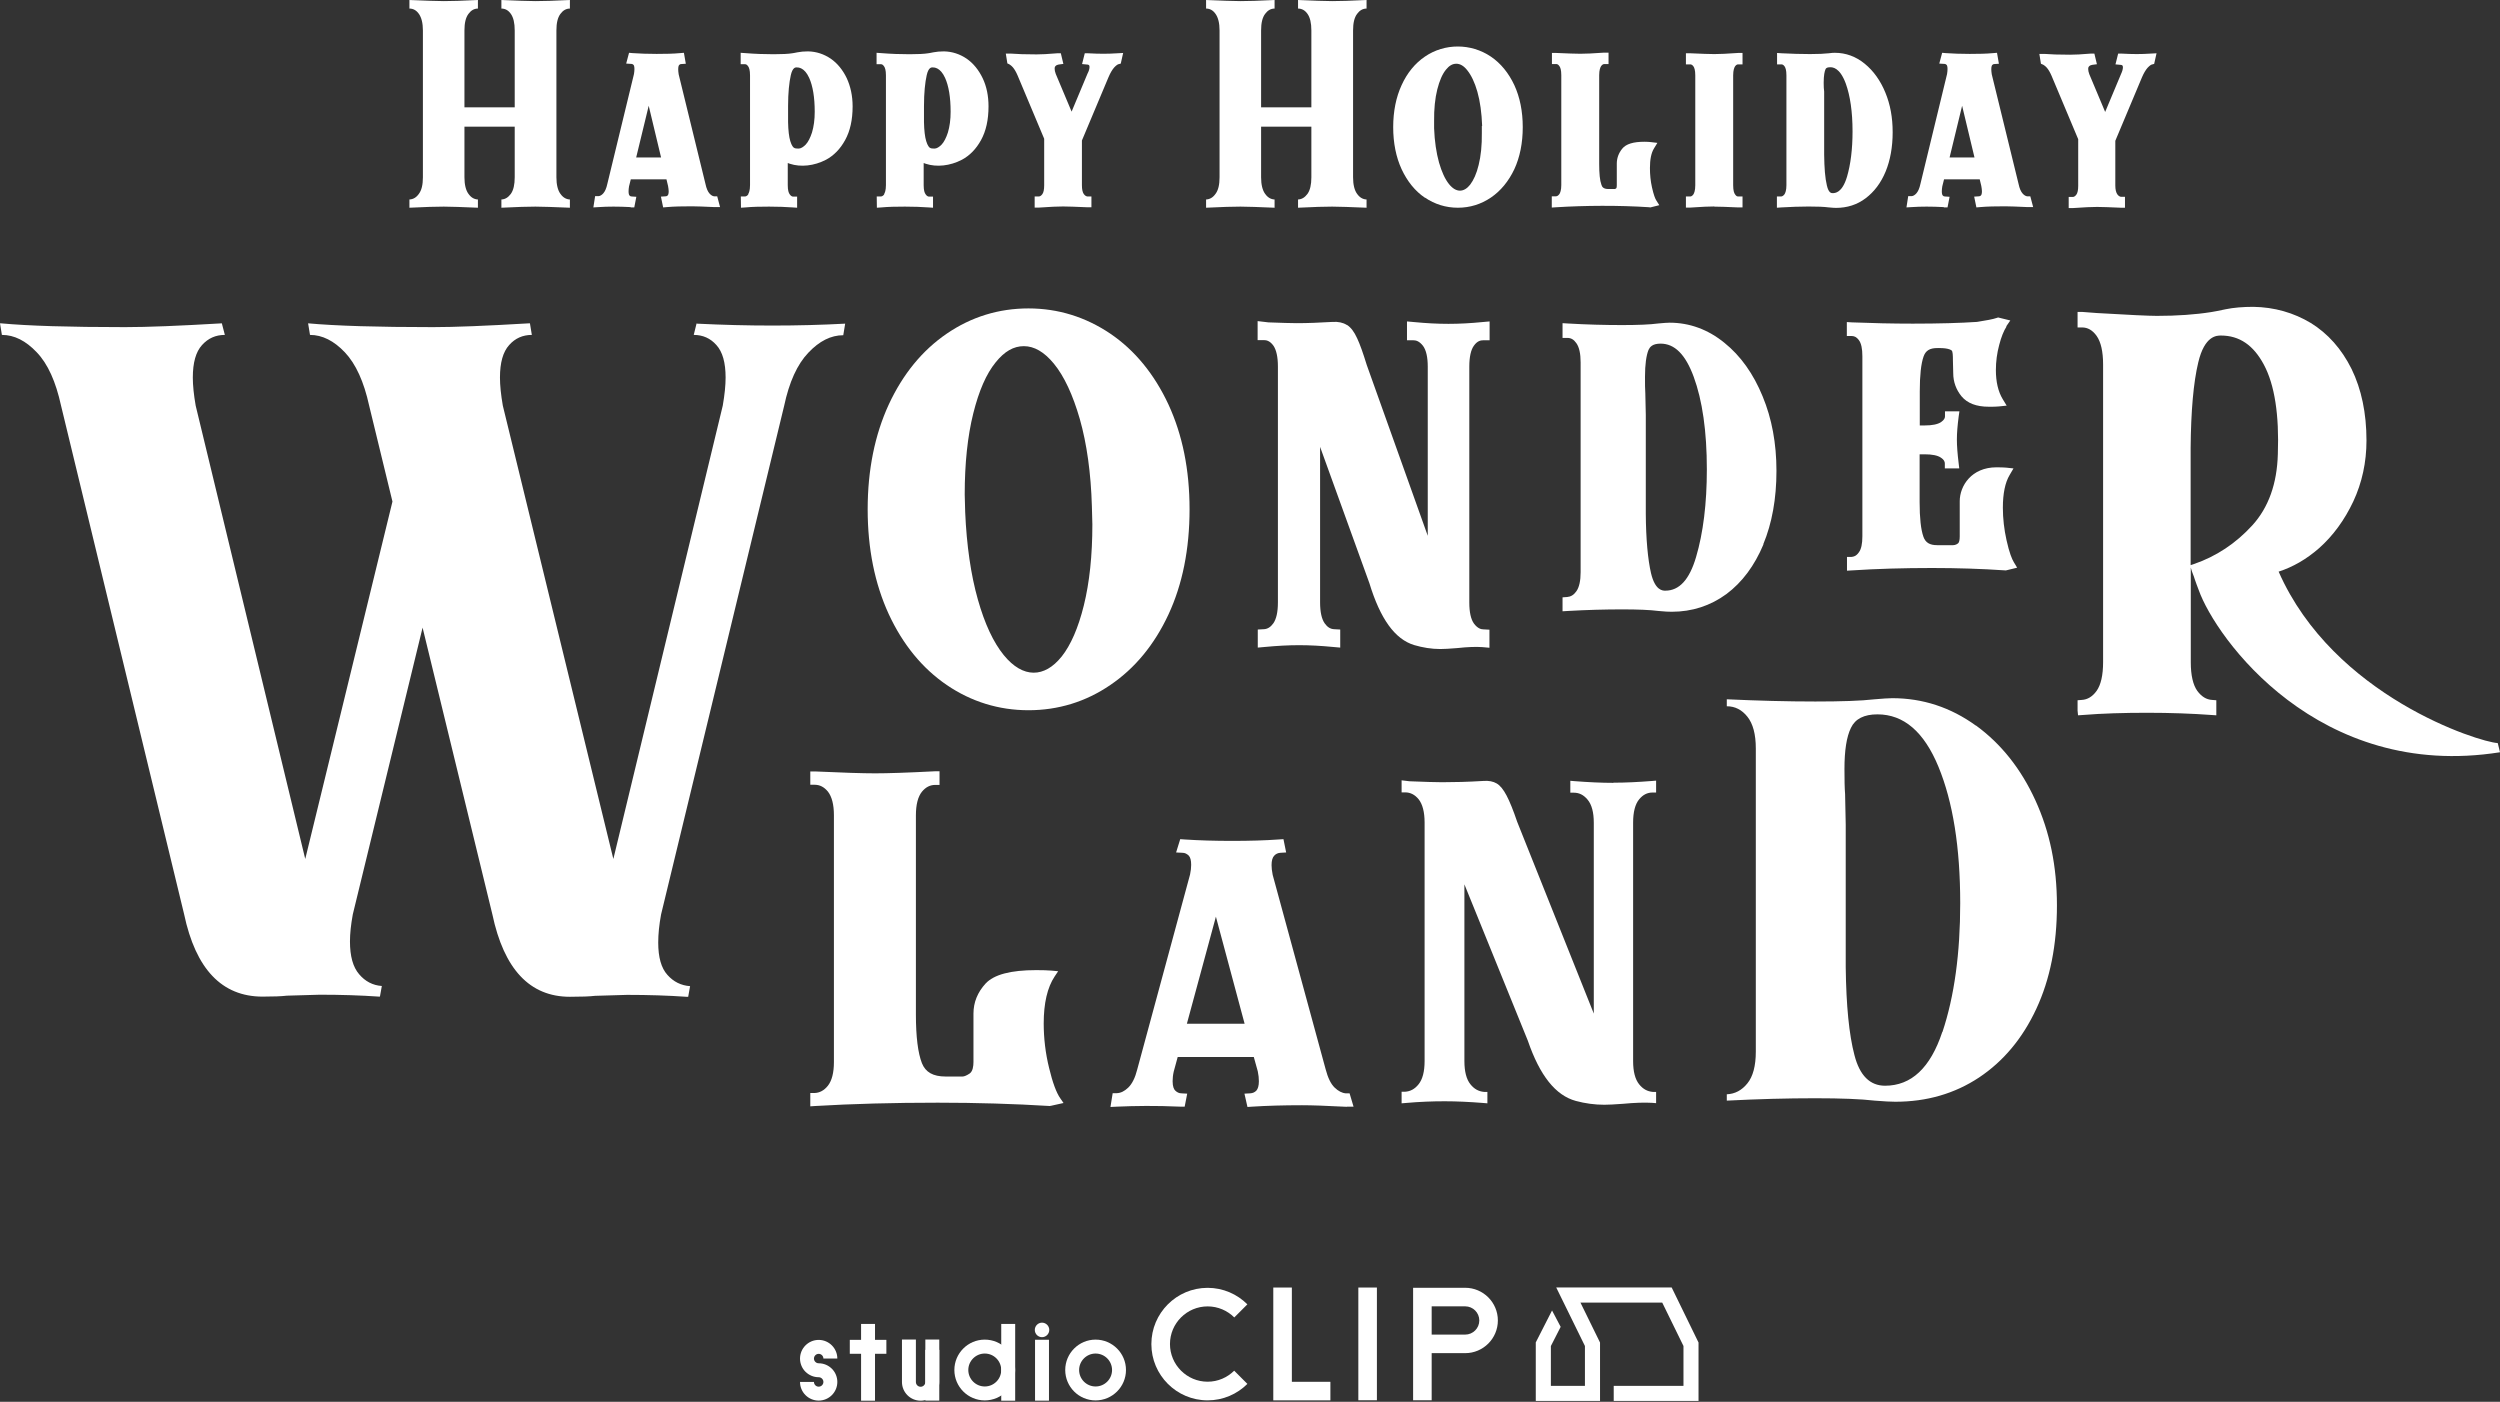
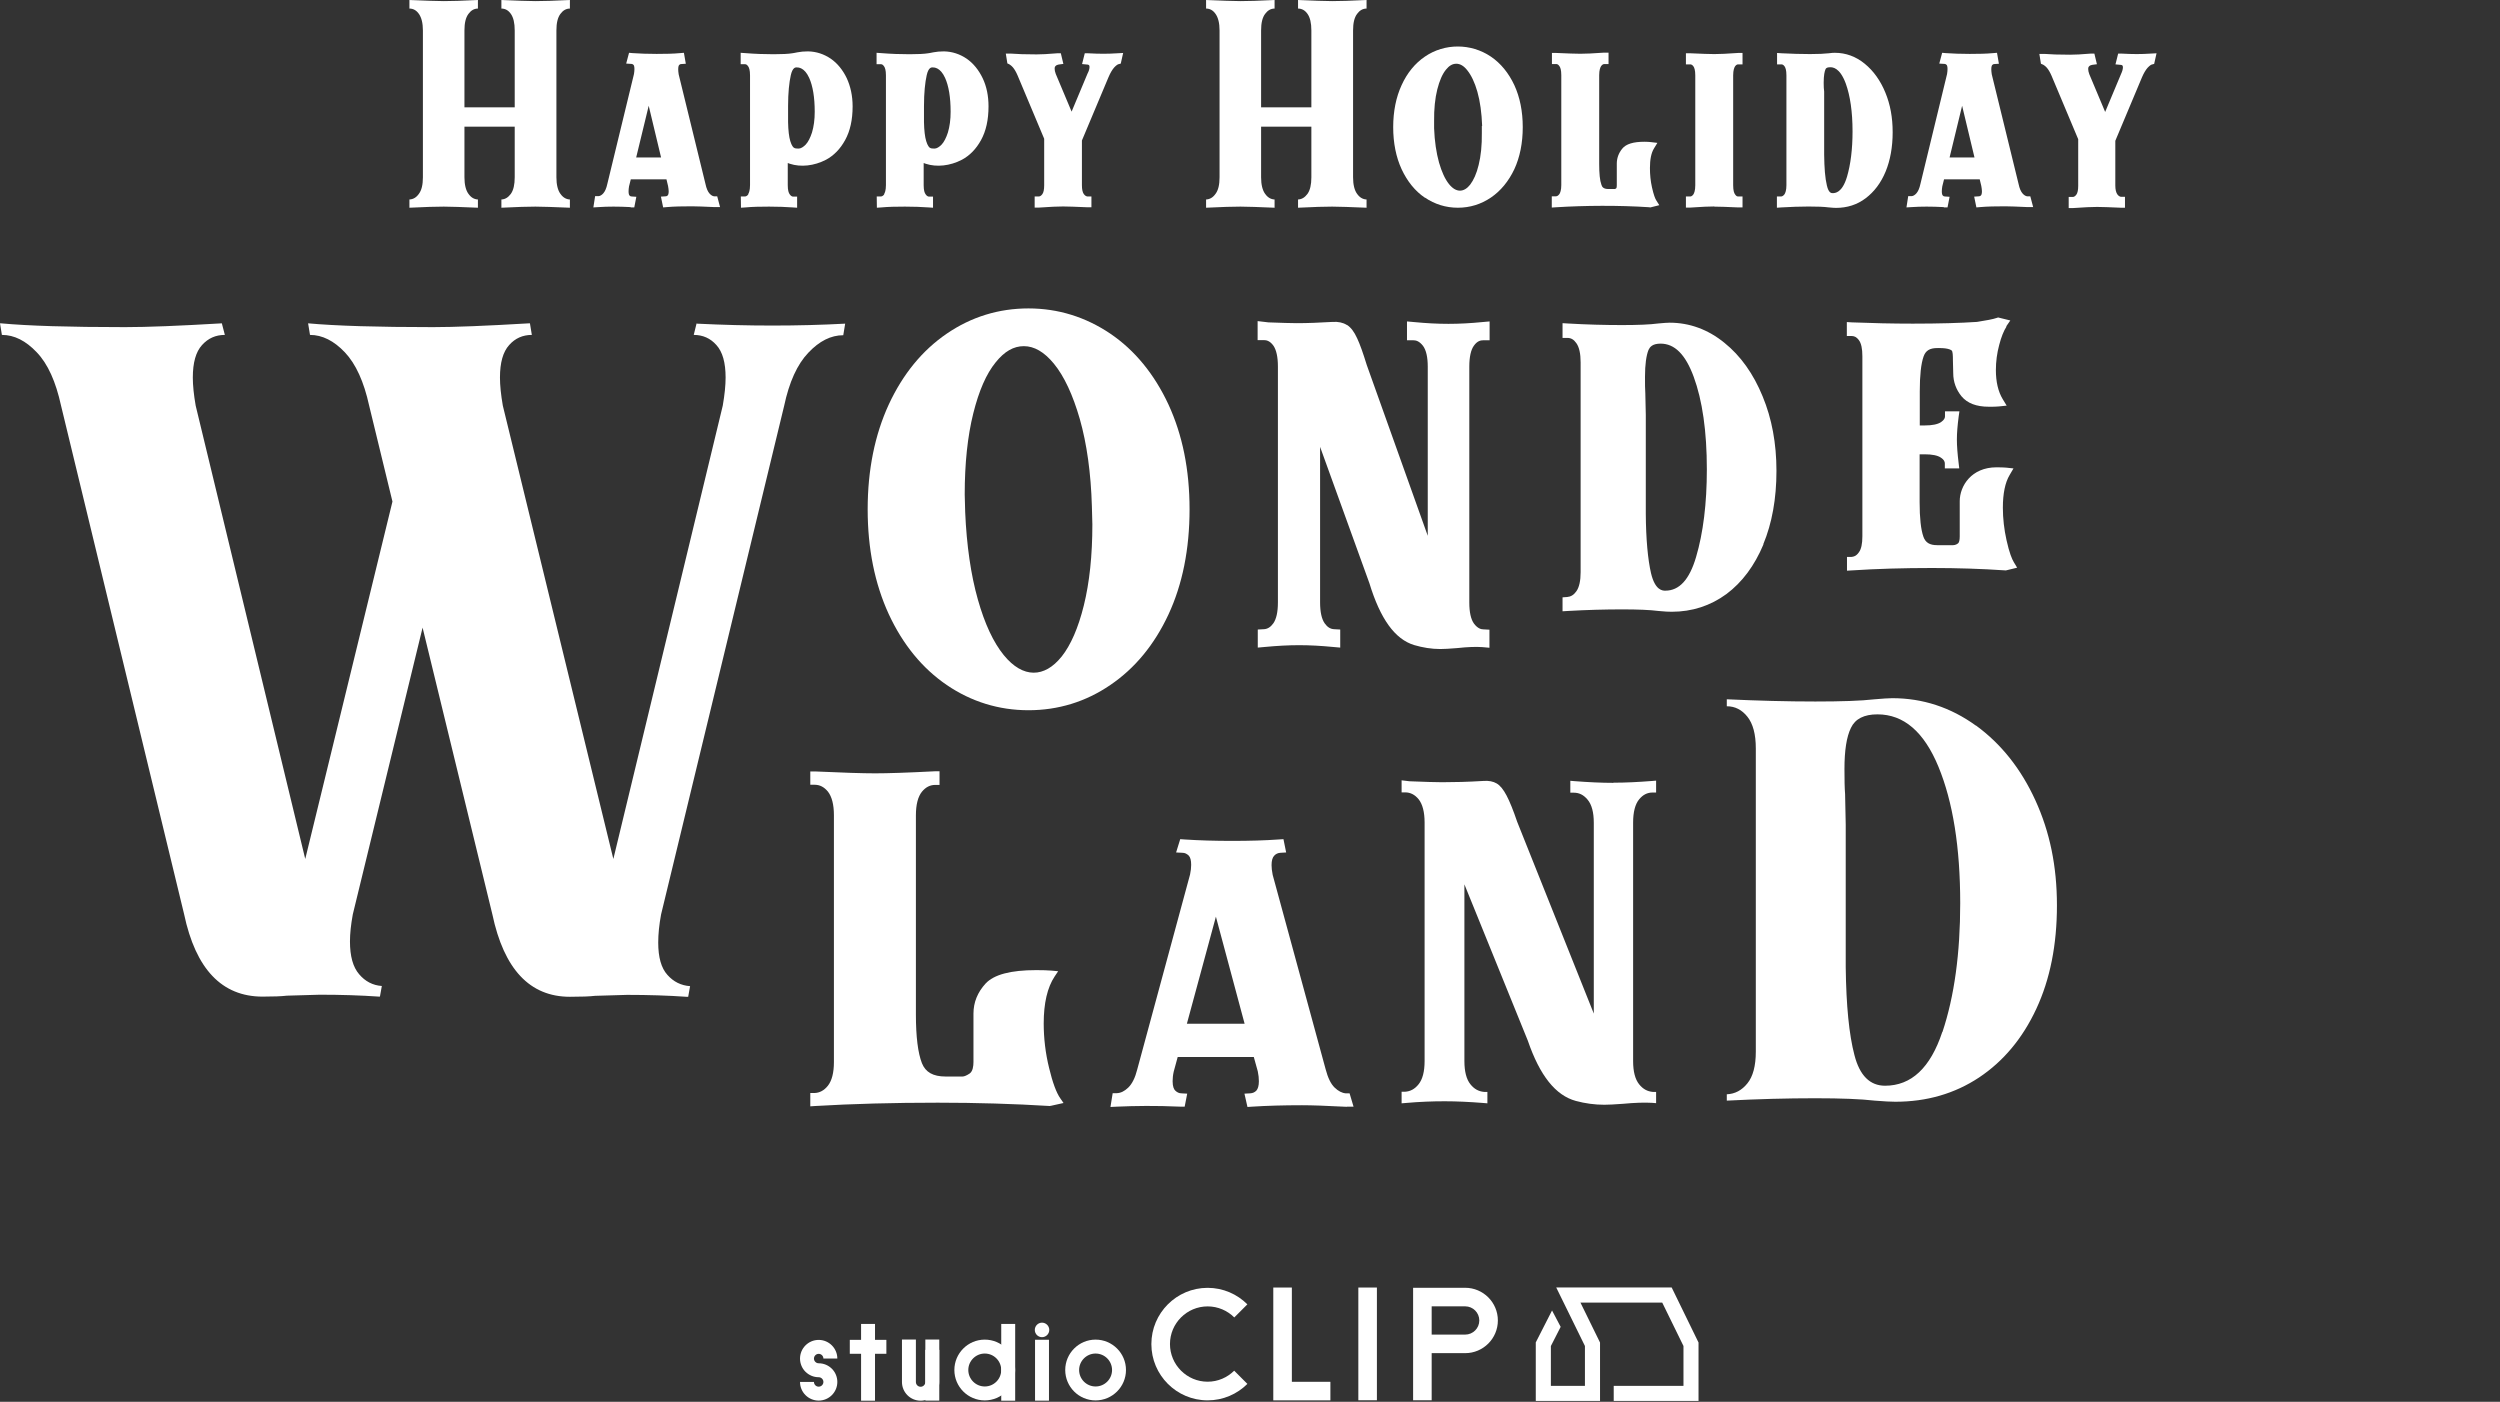
<svg xmlns="http://www.w3.org/2000/svg" width="280" height="157" viewBox="0 0 280 157" fill="none">
  <rect x="0" y="0" width="280" height="157" fill="#333333" stroke="none" />
  <path d="M174.795 148.607L173.698 150.757V155.22H177.512V150.751L174.298 144.199H187.228L190.235 150.364V156.906H180.736V155.22H188.549V150.751L186.17 145.89H177.01L179.203 150.364V156.906H172.007V150.348L173.829 146.774L174.795 148.607Z" fill="white" />
  <path d="M91.692 156.867C90.541 156.867 89.602 155.929 89.602 154.778H91.163C91.163 155.072 91.403 155.307 91.692 155.307C91.987 155.307 92.221 155.067 92.221 154.778C92.221 154.489 91.981 154.249 91.692 154.249C91.135 154.249 90.612 154.03 90.213 153.637C89.82 153.245 89.602 152.715 89.602 152.159C89.602 151.008 90.541 150.069 91.692 150.069C92.843 150.069 93.781 151.008 93.781 152.159H92.221C92.221 151.864 91.981 151.63 91.692 151.63C91.403 151.63 91.163 151.87 91.163 152.159C91.163 152.448 91.403 152.688 91.692 152.688C92.248 152.688 92.772 152.906 93.17 153.299C93.563 153.692 93.781 154.221 93.781 154.778C93.781 155.929 92.843 156.867 91.692 156.867Z" fill="white" />
  <path d="M103.109 156.878C101.958 156.878 101.02 155.94 101.02 154.789V150.031H102.58V154.789C102.58 155.083 102.82 155.318 103.109 155.318C103.398 155.318 103.638 155.078 103.638 154.789V150.031H105.199V154.789C105.199 155.94 104.26 156.878 103.109 156.878Z" fill="white" />
  <path d="M113.7 148.281H112.139V156.879H113.7V148.281Z" fill="white" />
  <path d="M105.199 151.183H103.638V156.868H105.199V151.183Z" fill="white" />
  <path d="M117.485 150.053H115.925V156.873H117.485V150.053Z" fill="white" />
  <path d="M99.274 150.064H95.177V151.624H99.274V150.064Z" fill="white" />
  <path d="M98.001 148.281H96.441V156.879H98.001V148.281Z" fill="white" />
  <path d="M160.347 156.829H158.268V144.232H164.1C166.119 144.232 167.761 145.874 167.761 147.892C167.761 149.911 166.119 151.553 164.1 151.553H160.347V156.824M160.347 149.475H164.1C164.973 149.475 165.682 148.765 165.682 147.892C165.682 147.02 164.973 146.31 164.1 146.31H160.347V149.475Z" fill="white" />
  <path d="M149.004 156.84H142.609V144.204H144.688V154.762H149.004V156.84Z" fill="white" />
  <path d="M154.213 144.204H152.134V156.829H154.213V144.204Z" fill="white" />
  <path d="M116.705 149.764C116.258 149.764 115.898 149.399 115.898 148.951C115.898 148.504 116.263 148.138 116.705 148.138C117.152 148.138 117.518 148.504 117.518 148.951C117.518 149.399 117.152 149.764 116.705 149.764Z" fill="white" />
  <path d="M110.294 156.846C108.417 156.846 106.889 155.318 106.889 153.441C106.889 151.564 108.417 150.037 110.294 150.037C112.171 150.037 113.698 151.564 113.698 153.441C113.698 155.318 112.171 156.846 110.294 156.846ZM110.294 151.597C109.279 151.597 108.45 152.426 108.45 153.441C108.45 154.456 109.279 155.285 110.294 155.285C111.309 155.285 112.138 154.462 112.138 153.441C112.138 152.426 111.314 151.597 110.294 151.597Z" fill="white" />
  <path d="M122.705 156.846C120.829 156.846 119.306 155.318 119.306 153.441C119.306 151.564 120.834 150.037 122.705 150.037C124.582 150.037 126.11 151.564 126.11 153.441C126.11 155.318 124.582 156.846 122.705 156.846ZM122.705 151.597C121.691 151.597 120.861 152.426 120.861 153.441C120.861 154.456 121.685 155.285 122.705 155.285C123.72 155.285 124.55 154.462 124.55 153.441C124.55 152.421 123.72 151.597 122.705 151.597Z" fill="white" />
  <path d="M138.233 153.512C137.469 154.276 136.416 154.751 135.254 154.751C132.93 154.751 131.037 152.857 131.037 150.533C131.037 148.209 132.93 146.316 135.254 146.316C136.416 146.316 137.475 146.791 138.239 147.554L139.706 146.087C138.566 144.946 136.989 144.237 135.254 144.237C131.779 144.237 128.953 147.063 128.953 150.539C128.953 154.014 131.779 156.84 135.254 156.84C136.989 156.84 138.566 156.136 139.706 154.996L138.239 153.528" fill="white" />
  <path d="M53.527 23.265V22.342C53.101 22.324 52.746 22.111 52.462 21.702C52.178 21.312 52.018 20.69 52.018 19.855V14.19H57.648V19.855C57.648 20.69 57.505 21.294 57.221 21.702C56.919 22.111 56.582 22.324 56.156 22.342V23.265C57.896 23.177 59.175 23.141 59.974 23.141C60.773 23.141 62.052 23.194 63.828 23.265V22.342C63.402 22.324 63.047 22.111 62.762 21.702C62.478 21.312 62.318 20.69 62.318 19.855V3.41C62.318 2.575 62.461 1.971 62.762 1.563C63.047 1.172 63.402 0.959 63.828 0.959V0C62.07 0.089 60.791 0.124 59.974 0.124C59.157 0.124 57.896 0.071 56.156 0V0.959C56.582 0.959 56.937 1.154 57.221 1.563C57.505 1.971 57.648 2.575 57.648 3.41V12.023H52.018V3.41C52.018 2.575 52.16 1.971 52.462 1.563C52.746 1.172 53.101 0.959 53.527 0.959V0C51.787 0.089 50.508 0.124 49.709 0.124C48.91 0.124 47.613 0.071 45.855 0V0.959C46.281 0.959 46.637 1.154 46.921 1.563C47.205 1.971 47.365 2.575 47.365 3.41V19.855C47.365 20.69 47.223 21.294 46.921 21.702C46.637 22.111 46.281 22.324 45.855 22.342V23.265C47.613 23.177 48.892 23.141 49.709 23.141C50.526 23.141 51.787 23.194 53.527 23.265Z" fill="white" />
  <path d="M70.648 23.23H71.039L71.27 22.04L70.737 22.005C70.631 22.005 70.578 21.969 70.507 21.898C70.453 21.845 70.4 21.703 70.4 21.436C70.4 21.259 70.418 21.063 70.453 20.868L70.648 20.086H74.644L74.822 20.832C74.858 21.046 74.893 21.259 74.893 21.418C74.893 21.685 74.84 21.827 74.787 21.88C74.733 21.951 74.662 21.987 74.556 21.987L74.023 22.022L74.272 23.23L74.698 23.194C75.497 23.123 76.438 23.106 77.504 23.106C78.037 23.106 78.871 23.141 80.026 23.194H80.647L80.328 21.987H79.972C79.812 21.969 79.635 21.862 79.475 21.685C79.28 21.472 79.12 21.116 79.013 20.602L76.012 8.329C75.976 8.099 75.959 7.903 75.959 7.761C75.959 7.441 76.03 7.317 76.065 7.282C76.136 7.211 76.19 7.175 76.278 7.175L76.811 7.14L76.598 5.914L76.154 5.95C75.408 6.021 74.556 6.038 73.543 6.038C72.531 6.038 71.643 6.003 70.862 5.95L70.453 5.914L70.133 7.122L70.72 7.157C70.808 7.157 70.879 7.193 70.951 7.264C70.986 7.299 71.057 7.406 71.057 7.726C71.057 7.885 71.039 8.081 71.004 8.294L68.02 20.602C67.913 21.099 67.754 21.454 67.558 21.667C67.381 21.862 67.203 21.951 67.043 21.969H66.653L66.457 23.23L67.061 23.194C68.091 23.123 69.246 23.123 70.613 23.194L70.648 23.23ZM71.252 17.636L72.655 11.846L74.041 17.636H71.252Z" fill="white" />
  <path d="M83.825 21.755C83.665 21.968 83.523 22.004 83.434 22.004H82.972L82.99 23.265L83.505 23.23C84.269 23.158 85.157 23.141 86.134 23.141C87.111 23.141 87.999 23.176 88.762 23.23L89.277 23.265V22.022H88.816C88.709 22.004 88.585 21.968 88.442 21.755C88.336 21.613 88.229 21.329 88.229 20.743V18.257C88.229 18.257 88.389 18.31 88.478 18.346C89.668 18.736 91.177 18.594 92.527 17.884C93.38 17.422 94.108 16.694 94.658 15.682C95.209 14.687 95.493 13.426 95.493 11.916C95.493 10.744 95.262 9.679 94.836 8.755C94.392 7.832 93.788 7.086 93.042 6.571C92.279 6.056 91.426 5.772 90.503 5.754C90.059 5.754 89.668 5.789 89.313 5.86C89.011 5.914 88.816 5.967 88.727 5.967C88.3 6.038 87.59 6.074 86.649 6.074C85.636 6.074 84.571 6.038 83.47 5.949L82.955 5.914V7.192H83.434C83.523 7.192 83.647 7.21 83.79 7.423C83.896 7.565 84.003 7.85 84.003 8.436V20.743C84.003 21.329 83.878 21.613 83.79 21.755H83.825ZM91.249 12.52C91.249 13.408 91.142 14.172 90.947 14.829C90.751 15.433 90.52 15.895 90.236 16.197C89.97 16.463 89.721 16.623 89.473 16.641C89.224 16.641 89.046 16.641 88.904 16.534C88.851 16.498 88.673 16.339 88.513 15.806C88.371 15.344 88.283 14.616 88.265 13.675V11.899C88.265 10.389 88.389 9.235 88.567 8.436C88.762 7.548 89.1 7.548 89.206 7.548C89.419 7.548 90.094 7.548 90.627 8.72C91.035 9.626 91.249 10.904 91.249 12.52Z" fill="white" />
  <path d="M99.046 21.755C98.886 21.968 98.744 22.004 98.655 22.004H98.194L98.211 23.265L98.727 23.23C99.49 23.158 100.378 23.141 101.355 23.141C102.332 23.141 103.22 23.176 103.983 23.23L104.498 23.265V22.022H104.037C103.93 22.004 103.806 21.968 103.664 21.755C103.557 21.613 103.451 21.329 103.451 20.743V18.257C103.451 18.257 103.61 18.31 103.699 18.346C104.889 18.736 106.399 18.594 107.748 17.884C108.601 17.422 109.329 16.694 109.88 15.682C110.43 14.687 110.714 13.426 110.714 11.916C110.714 10.744 110.501 9.679 110.057 8.755C109.613 7.832 109.009 7.086 108.263 6.571C107.5 6.056 106.647 5.772 105.724 5.754C105.28 5.754 104.889 5.789 104.534 5.86C104.232 5.914 104.037 5.967 103.948 5.967C103.522 6.038 102.811 6.074 101.87 6.074C100.858 6.074 99.792 6.038 98.691 5.949L98.176 5.914V7.192H98.655C98.744 7.192 98.868 7.21 99.011 7.423C99.117 7.565 99.224 7.85 99.224 8.436V20.743C99.224 21.329 99.099 21.613 99.011 21.755H99.046ZM106.47 12.52C106.47 13.408 106.363 14.172 106.168 14.829C105.972 15.433 105.742 15.895 105.457 16.197C105.191 16.463 104.942 16.623 104.694 16.641C104.445 16.641 104.267 16.641 104.125 16.534C104.072 16.498 103.895 16.339 103.735 15.806C103.593 15.344 103.504 14.616 103.486 13.675V11.899C103.486 10.389 103.61 9.235 103.788 8.436C103.983 7.548 104.321 7.548 104.427 7.548C104.64 7.548 105.315 7.548 105.848 8.72C106.257 9.626 106.47 10.904 106.47 12.52Z" fill="white" />
  <path d="M113.023 7.193C113.023 7.193 113.254 7.318 113.449 7.548C113.627 7.762 113.804 8.063 113.964 8.436L116.948 15.54V20.762C116.948 21.224 116.877 21.579 116.735 21.756C116.575 21.969 116.433 22.005 116.344 22.005H115.882V23.248H116.397C117.623 23.159 118.511 23.124 119.061 23.124C119.612 23.124 120.5 23.159 121.725 23.212H122.24V22.005H121.778C121.69 21.987 121.547 21.952 121.388 21.738C121.246 21.543 121.175 21.206 121.175 20.744V15.736L124.158 8.632C124.354 8.17 124.567 7.815 124.78 7.566C125.028 7.3 125.188 7.211 125.259 7.193L125.526 7.122L125.792 5.932L125.135 5.968C124.034 6.039 123.181 6.039 121.867 5.968H121.494L121.192 7.175L121.761 7.229C121.885 7.229 121.938 7.282 121.974 7.3C122.009 7.335 122.027 7.442 122.027 7.495C122.027 7.708 121.956 7.957 121.796 8.259L120.02 12.503L118.244 8.277C118.155 8.046 118.12 7.85 118.12 7.691C118.12 7.477 118.191 7.424 118.226 7.389C118.315 7.3 118.44 7.247 118.564 7.229L119.097 7.158L118.813 5.968H118.404C117.392 6.057 116.61 6.092 116.095 6.092C114.834 6.092 113.911 6.057 113.218 6.003H112.65L112.827 7.104L113.076 7.211L113.023 7.193Z" fill="white" />
  <path d="M142.753 23.265V22.342C142.327 22.324 141.972 22.111 141.687 21.702C141.403 21.312 141.243 20.69 141.243 19.855V14.19H146.873V19.855C146.873 20.69 146.731 21.294 146.447 21.702C146.145 22.111 145.808 22.324 145.381 22.342V23.265C147.122 23.177 148.401 23.141 149.2 23.141C149.999 23.141 151.278 23.194 153.054 23.265V22.342C152.627 22.324 152.272 22.111 151.988 21.702C151.704 21.312 151.544 20.69 151.544 19.855V3.41C151.544 2.575 151.686 1.971 151.988 1.563C152.272 1.172 152.627 0.959 153.054 0.959V0C151.295 0.089 150.017 0.124 149.2 0.124C148.383 0.124 147.122 0.071 145.381 0V0.959C145.808 0.959 146.163 1.154 146.447 1.563C146.731 1.971 146.873 2.575 146.873 3.41V12.023H141.243V3.41C141.243 2.575 141.385 1.971 141.687 1.563C141.972 1.172 142.327 0.959 142.753 0.959V0C141.013 0.089 139.734 0.124 138.935 0.124C138.135 0.124 136.839 0.071 135.081 0V0.959C135.507 0.959 135.862 1.154 136.146 1.563C136.431 1.971 136.59 2.575 136.59 3.41V19.855C136.59 20.69 136.448 21.294 136.146 21.702C135.862 22.111 135.507 22.324 135.081 22.342V23.265C136.839 23.177 138.118 23.141 138.935 23.141C139.752 23.141 141.013 23.194 142.753 23.265Z" fill="white" />
  <path d="M159.59 22.129C160.691 22.875 161.934 23.265 163.284 23.265C164.634 23.265 165.877 22.875 166.978 22.129C168.079 21.383 168.967 20.299 169.606 18.95C170.228 17.6 170.548 16.019 170.548 14.243C170.548 12.467 170.228 10.887 169.606 9.537C168.967 8.17 168.079 7.086 166.978 6.34C164.74 4.831 161.792 4.831 159.59 6.34C158.489 7.086 157.601 8.17 156.979 9.537C156.358 10.887 156.038 12.467 156.038 14.243C156.038 16.019 156.358 17.6 156.979 18.95C157.619 20.317 158.489 21.401 159.59 22.146V22.129ZM165.966 14.101V14.9C165.983 16.268 165.859 17.476 165.61 18.47C165.379 19.447 165.042 20.175 164.651 20.69C163.959 21.56 163.088 21.614 162.289 20.619C161.845 20.069 161.472 19.252 161.17 18.204C160.869 17.12 160.673 15.824 160.62 14.368V13.586C160.602 12.219 160.726 11.011 160.975 10.017C161.224 9.04 161.543 8.294 161.952 7.797C162.307 7.353 162.68 7.139 163.106 7.139C163.532 7.139 163.941 7.37 164.332 7.868C164.776 8.418 165.166 9.217 165.468 10.283C165.77 11.348 165.948 12.645 166.001 14.119L165.966 14.101Z" fill="white" />
  <path d="M184.775 23.23H184.846L185.84 22.981L185.485 22.413C185.379 22.235 185.219 21.862 185.023 20.992C184.864 20.282 184.793 19.553 184.793 18.825C184.793 17.866 184.935 17.138 185.237 16.641L185.627 16.002L184.881 15.913C184.704 15.895 184.473 15.877 184.171 15.877C182.928 15.877 182.111 16.126 181.685 16.659C181.294 17.138 181.081 17.706 181.081 18.328V20.743C181.081 21.01 181.028 21.081 181.028 21.081C180.921 21.152 180.885 21.17 180.885 21.17H180.14C179.589 21.17 179.429 20.939 179.358 20.69C179.181 20.211 179.109 19.429 179.109 18.364V8.418C179.109 7.832 179.234 7.548 179.323 7.406C179.465 7.21 179.589 7.175 179.678 7.175H180.157V5.896H179.642C178.435 5.985 177.564 6.021 176.996 6.021C176.428 6.021 175.558 5.985 174.332 5.932H173.817V7.175H174.297C174.385 7.175 174.51 7.193 174.652 7.406C174.758 7.548 174.865 7.832 174.865 8.418V20.726C174.865 21.312 174.741 21.596 174.652 21.738C174.492 21.951 174.35 21.987 174.261 21.987H173.799V23.247L174.314 23.212C177.476 23.017 181.258 22.981 184.739 23.212L184.775 23.23Z" fill="white" />
  <path d="M192.002 23.142C192.57 23.142 193.441 23.177 194.648 23.23H195.163V22.005H194.684C194.577 22.005 194.471 21.987 194.329 21.774C194.222 21.632 194.115 21.348 194.115 20.744V8.436C194.115 7.85 194.24 7.566 194.329 7.424C194.471 7.229 194.595 7.211 194.684 7.211H195.163V5.932H194.648C193.441 6.021 192.57 6.057 192.002 6.057C191.434 6.057 190.564 6.021 189.338 5.968H188.823V7.211H189.303C189.391 7.211 189.516 7.229 189.658 7.424C189.764 7.566 189.871 7.85 189.871 8.436V20.744C189.871 21.348 189.747 21.632 189.658 21.774C189.516 21.969 189.391 22.005 189.303 22.005H188.823V23.248H189.338C190.564 23.159 191.451 23.124 192.002 23.124V23.142Z" fill="white" />
  <path d="M204.839 23.23C205.194 23.265 205.46 23.283 205.638 23.283C206.881 23.283 208 22.928 208.959 22.2C209.9 21.489 210.664 20.495 211.197 19.198C211.712 17.938 211.978 16.463 211.978 14.812C211.978 13.16 211.712 11.704 211.161 10.372C210.61 9.022 209.829 7.939 208.852 7.14C207.858 6.323 206.721 5.914 205.513 5.914C205.371 5.914 205.14 5.914 204.821 5.967C204.359 6.021 203.649 6.056 202.725 6.056C201.695 6.056 200.629 6.021 199.546 5.967L199.031 5.932V7.211H199.511C199.599 7.211 199.724 7.228 199.866 7.424C199.972 7.566 200.079 7.85 200.079 8.436V20.744C200.079 21.33 199.955 21.614 199.866 21.756C199.706 21.969 199.564 22.005 199.475 22.005H199.013V23.265L199.528 23.23C201.589 23.106 203.791 23.088 204.821 23.23H204.839ZM207.485 14.723C207.485 16.694 207.272 18.417 206.863 19.802C206.313 21.631 205.513 21.631 205.247 21.631C205.123 21.631 204.803 21.631 204.608 20.761C204.412 19.962 204.324 18.808 204.306 17.316V10.248C204.27 10.017 204.252 9.697 204.252 9.271C204.252 8.418 204.359 7.992 204.448 7.779C204.483 7.69 204.554 7.53 204.963 7.53C205.229 7.53 206.046 7.53 206.721 9.342C207.218 10.709 207.485 12.521 207.485 14.705V14.723Z" fill="white" />
  <path d="M217.733 23.23H218.123L218.354 22.04L217.822 22.005C217.715 22.005 217.662 21.969 217.591 21.898C217.537 21.845 217.484 21.703 217.484 21.436C217.484 21.259 217.502 21.063 217.537 20.868L217.733 20.086H221.729L221.906 20.832C221.942 21.046 221.977 21.259 221.977 21.418C221.977 21.685 221.924 21.827 221.871 21.88C221.817 21.951 221.746 21.987 221.64 21.987L221.107 22.022L221.356 23.23L221.782 23.194C222.581 23.123 223.522 23.106 224.57 23.106C225.103 23.106 225.938 23.141 227.092 23.194H227.714L227.394 21.987H227.039C226.879 21.969 226.701 21.862 226.542 21.685C226.346 21.472 226.186 21.116 226.08 20.602L223.078 8.329C223.043 8.099 223.025 7.903 223.025 7.761C223.025 7.441 223.096 7.317 223.132 7.282C223.203 7.211 223.256 7.175 223.345 7.175L223.878 7.14L223.664 5.914L223.22 5.95C222.475 6.021 221.622 6.038 220.61 6.038C219.597 6.038 218.709 6.003 217.928 5.95L217.52 5.914L217.2 7.122L217.786 7.157C217.875 7.157 217.946 7.193 218.017 7.264C218.052 7.299 218.123 7.406 218.123 7.726C218.123 7.885 218.106 8.081 218.07 8.294L215.087 20.602C214.98 21.099 214.82 21.454 214.625 21.667C214.447 21.862 214.27 21.951 214.11 21.969H213.719L213.524 23.23L214.127 23.194C215.158 23.123 216.312 23.123 217.679 23.194L217.733 23.23ZM218.354 17.636L219.757 11.846L221.143 17.636H218.354Z" fill="white" />
  <path d="M237.998 23.265V22.04H237.536C237.447 22.022 237.305 21.986 237.146 21.773C237.003 21.578 236.915 21.241 236.915 20.779V15.771L239.898 8.667C240.094 8.205 240.307 7.85 240.52 7.601C240.769 7.335 240.928 7.246 240.999 7.228L241.266 7.157L241.532 5.967L240.875 6.003C239.774 6.074 238.922 6.074 237.607 6.003H237.234L236.932 7.21L237.501 7.264C237.625 7.264 237.678 7.317 237.714 7.335C237.749 7.37 237.767 7.477 237.767 7.53C237.767 7.743 237.696 7.992 237.554 8.294L235.778 12.538L234.002 8.311C233.913 8.081 233.878 7.885 233.878 7.725C233.878 7.512 233.949 7.459 233.984 7.423C234.073 7.335 234.197 7.281 234.322 7.264L234.855 7.193L234.57 6.003H234.162C233.15 6.092 232.368 6.127 231.853 6.127C230.592 6.127 229.669 6.092 228.976 6.038H228.408L228.585 7.139L228.834 7.246C228.834 7.246 229.065 7.37 229.26 7.601C229.438 7.814 229.615 8.116 229.775 8.489L232.759 15.593V20.814C232.759 21.276 232.688 21.631 232.546 21.809C232.386 22.022 232.244 22.058 232.155 22.058H231.693V23.301H232.208C233.434 23.212 234.322 23.176 234.872 23.176C235.423 23.176 236.311 23.212 237.536 23.265H238.051H237.998Z" fill="white" />
  <path d="M117.606 123.856H117.677L119.115 123.537L118.76 123.022C118.316 122.4 117.89 121.246 117.499 119.612C117.091 117.96 116.895 116.273 116.895 114.621C116.895 112.366 117.304 110.59 118.121 109.364L118.512 108.778L117.748 108.707C117.322 108.672 116.753 108.654 116.061 108.654C113.184 108.654 111.319 109.151 110.378 110.164C109.49 111.14 109.028 112.259 109.028 113.52V118.937C109.028 119.399 108.957 119.985 108.602 120.233C108.282 120.447 107.998 120.571 107.802 120.571H105.92C104.499 120.571 103.664 120.091 103.256 119.079C102.812 117.942 102.581 116.113 102.581 113.645V91.32C102.581 90.113 102.812 89.225 103.256 88.674C103.682 88.159 104.162 87.911 104.748 87.911H105.227V86.383H104.712C101.604 86.543 99.42 86.614 98.017 86.614C96.614 86.614 94.412 86.543 91.268 86.401H90.753V87.893H91.233C91.819 87.893 92.298 88.141 92.725 88.657C93.168 89.225 93.399 90.113 93.399 91.303V118.955C93.399 120.145 93.168 121.033 92.725 121.601C92.298 122.134 91.801 122.4 91.215 122.418H90.753V123.91L91.268 123.874C95.459 123.626 100.095 123.501 105.032 123.501C109.33 123.501 113.574 123.626 117.606 123.874V123.856Z" fill="white" />
  <path d="M150.833 123.945H151.597L151.153 122.454H150.726C150.3 122.418 149.892 122.205 149.483 121.814C149.039 121.388 148.72 120.695 148.471 119.754L142.539 97.981C142.45 97.537 142.415 97.181 142.415 96.897C142.415 96.382 142.521 96.027 142.717 95.832C142.894 95.636 143.125 95.53 143.409 95.512L144.049 95.477L143.747 93.985L143.214 94.02C141.722 94.127 139.964 94.18 138.01 94.18C136.057 94.18 134.263 94.127 132.665 94.02L132.185 93.985L131.724 95.477L132.434 95.512C132.718 95.512 132.931 95.636 133.127 95.814C133.322 96.009 133.411 96.365 133.411 96.862C133.411 97.164 133.375 97.537 133.286 97.945L127.372 119.772C127.142 120.695 126.804 121.388 126.36 121.814C125.934 122.223 125.525 122.418 125.081 122.436H124.62L124.371 123.981L125.099 123.945C127.124 123.857 129.415 123.821 132.185 123.945H132.683L132.967 122.489L132.327 122.454C132.043 122.454 131.812 122.329 131.617 122.134C131.493 122.01 131.333 121.725 131.333 121.104C131.333 120.784 131.368 120.411 131.457 120.02L131.901 118.387H140.426L140.87 119.985C140.959 120.393 140.994 120.766 140.994 121.104C140.994 121.601 140.888 121.956 140.71 122.152C140.515 122.347 140.301 122.436 140.017 122.454L139.378 122.489L139.715 123.981L140.248 123.945C141.882 123.839 143.765 123.786 145.825 123.786C146.89 123.786 148.506 123.839 150.851 123.963L150.833 123.945ZM136.181 102.669L139.396 114.657H132.931L136.181 102.669Z" fill="white" />
  <path d="M180.707 87.68C179.375 87.68 177.883 87.609 176.302 87.485L175.876 87.449V88.781H176.267C176.871 88.781 177.368 89.03 177.812 89.563C178.274 90.113 178.505 90.983 178.505 92.156V113.521L169.927 92.049C169.483 90.735 169.074 89.74 168.737 89.101C168.382 88.426 168.026 87.982 167.636 87.751C167.245 87.52 166.748 87.414 166.108 87.467C164.403 87.573 162.858 87.609 161.526 87.609C160.834 87.609 159.626 87.573 157.868 87.502L156.98 87.396V88.746H157.37C157.957 88.746 158.454 88.994 158.88 89.509C159.324 90.06 159.555 90.948 159.555 92.12V118.848C159.555 120.021 159.324 120.891 158.88 121.441C158.454 121.974 157.957 122.241 157.353 122.276H156.98V123.573L157.406 123.537C158.987 123.395 160.461 123.342 161.81 123.342C163.16 123.342 164.616 123.413 166.162 123.537L166.588 123.573V122.294H166.215C165.611 122.241 165.114 121.974 164.688 121.441C164.244 120.891 164.013 120.021 164.013 118.848V99.046L171.117 116.557C172.466 120.482 174.224 122.685 176.498 123.306C177.546 123.59 178.629 123.732 179.677 123.732C180.138 123.732 180.831 123.697 181.772 123.626C183.104 123.501 184.205 123.466 185.058 123.519L185.484 123.555V122.294H185.111C184.507 122.241 184.01 121.974 183.584 121.441C183.14 120.891 182.909 120.021 182.909 118.848V92.12C182.909 90.948 183.14 90.06 183.584 89.527C184.01 89.012 184.49 88.763 185.093 88.763H185.484V87.431L185.058 87.467C183.477 87.591 182.056 87.662 180.707 87.662V87.68Z" fill="white" />
  <path d="M221.302 81.269C218.478 79.226 215.352 78.196 211.925 78.196C211.498 78.196 210.841 78.249 209.971 78.32C208.426 78.498 206.206 78.569 203.311 78.569C200.168 78.569 196.865 78.48 193.401 78.32V79.102C194.325 79.102 195.089 79.493 195.71 80.274C196.332 81.056 196.651 82.228 196.651 83.826V117.783C196.651 119.381 196.332 120.571 195.71 121.335C195.089 122.116 194.307 122.525 193.401 122.56V123.271C196.882 123.093 200.186 123.004 203.311 123.004C206.206 123.004 208.426 123.093 209.971 123.271C211.037 123.359 211.8 123.395 212.28 123.395C215.796 123.395 218.922 122.489 221.657 120.678C224.374 118.866 226.523 116.309 228.068 112.988C229.613 109.667 230.377 105.813 230.377 101.408C230.377 97.004 229.578 93.168 227.962 89.633C226.346 86.099 224.126 83.311 221.302 81.251V81.269ZM217.537 115.581C216.205 119.594 214.074 121.601 211.126 121.601C209.438 121.601 208.284 120.464 207.698 118.173C207.094 115.882 206.774 112.615 206.721 108.335V92.351L206.65 88.923C206.597 88.284 206.579 87.343 206.579 86.135C206.579 84.057 206.81 82.53 207.307 81.517C207.787 80.505 208.781 80.008 210.273 80.008C213.221 80.008 215.494 81.961 217.111 85.886C218.727 89.811 219.544 94.908 219.544 101.16C219.544 106.772 218.887 111.585 217.555 115.581H217.537Z" fill="white" />
  <path d="M78.018 36.213L77.699 37.51C78.711 37.51 79.563 37.883 80.238 38.646C80.931 39.41 81.268 40.618 81.268 42.287C81.268 43.157 81.162 44.205 80.949 45.431L68.695 96.206L56.316 45.431C56.103 44.205 55.996 43.157 55.996 42.287C55.996 40.618 56.334 39.41 57.026 38.646C57.701 37.883 58.554 37.51 59.566 37.51L59.353 36.213H59.246C54.469 36.497 50.899 36.639 48.502 36.639C42.286 36.639 37.615 36.497 34.507 36.213L34.72 37.51C36.088 37.51 37.402 38.167 38.627 39.463C39.853 40.76 40.758 42.749 41.345 45.431L43.955 56.175L34.187 96.206L21.916 45.431C21.702 44.205 21.596 43.157 21.596 42.287C21.596 40.618 21.933 39.41 22.626 38.646C23.319 37.883 24.153 37.51 25.183 37.51L24.846 36.213C20.068 36.497 16.463 36.639 13.995 36.639C7.779 36.639 3.143 36.497 0.107 36.213H0L0.213 37.51C1.598 37.51 2.895 38.167 4.12 39.463C5.363 40.76 6.251 42.749 6.837 45.431L20.619 102.386C21.916 108.531 24.846 111.621 29.41 111.621C30.636 111.621 31.541 111.586 32.127 111.515L35.821 111.408C38.219 111.408 40.421 111.479 42.446 111.621H42.552L42.765 110.431C41.753 110.36 40.901 109.916 40.226 109.117C39.533 108.318 39.196 107.092 39.196 105.441C39.196 104.571 39.302 103.558 39.515 102.404L47.33 70.294L55.144 102.404C56.44 108.549 59.335 111.639 63.828 111.639C65.125 111.639 66.066 111.603 66.652 111.532L70.24 111.426C72.619 111.426 74.839 111.497 76.864 111.639H77.077L77.29 110.449C76.278 110.378 75.425 109.952 74.751 109.188C74.058 108.424 73.721 107.217 73.721 105.565C73.721 104.624 73.827 103.576 74.04 102.422L87.822 45.466C88.39 42.784 89.296 40.795 90.539 39.499C91.764 38.202 93.061 37.545 94.446 37.545L94.659 36.249C92.049 36.391 89.331 36.462 86.507 36.462C83.684 36.462 80.949 36.391 78.054 36.249L78.018 36.213Z" fill="white" />
  <path d="M106.041 76.723C108.776 78.587 111.866 79.546 115.187 79.546C118.508 79.546 121.599 78.605 124.351 76.723C127.104 74.858 129.289 72.212 130.869 68.82C132.432 65.463 133.231 61.503 133.231 57.045C133.231 52.587 132.432 48.698 130.869 45.306C129.289 41.913 127.104 39.232 124.351 37.367C121.581 35.502 118.508 34.543 115.187 34.543C111.866 34.543 108.794 35.484 106.041 37.367C103.306 39.232 101.122 41.896 99.541 45.306C97.978 48.698 97.179 52.64 97.179 57.045C97.179 61.449 97.978 65.392 99.541 68.784C101.122 72.194 103.306 74.858 106.041 76.723ZM118.881 73.561C116.999 75.906 114.584 76.03 112.417 73.366C111.262 71.945 110.286 69.867 109.522 67.15C108.741 64.397 108.261 61.094 108.101 57.364L108.048 55.375C108.048 51.912 108.368 48.858 109.007 46.3C109.629 43.796 110.463 41.86 111.529 40.564C112.506 39.356 113.518 38.77 114.672 38.77C115.827 38.77 116.946 39.409 118.029 40.724C119.183 42.127 120.16 44.222 120.941 46.94C121.723 49.692 122.185 52.996 122.291 56.707L122.345 58.75C122.345 62.195 122.025 65.25 121.385 67.825C120.764 70.329 119.929 72.247 118.899 73.544L118.881 73.561Z" fill="white" />
  <path d="M150.834 36.39C150.408 36.124 149.875 36.017 149.271 36.053C147.779 36.142 146.429 36.195 145.24 36.195C144.6 36.195 143.535 36.159 142.061 36.106L140.853 35.964V38.095H141.581C141.83 38.095 142.22 38.166 142.611 38.699C142.949 39.179 143.126 39.978 143.126 41.043V67.47C143.126 68.553 142.949 69.335 142.611 69.814C142.309 70.24 141.954 70.454 141.546 70.471L140.871 70.507V72.531L141.652 72.46C144.476 72.194 146.554 72.194 149.307 72.46L150.106 72.531V70.507L149.431 70.471C149.005 70.454 148.667 70.24 148.365 69.814C148.028 69.335 147.85 68.553 147.85 67.47V50.048L153.373 65.321C154.599 69.335 156.233 71.59 158.382 72.247C159.341 72.531 160.335 72.691 161.312 72.691C161.721 72.691 162.36 72.656 163.212 72.585C164.349 72.46 165.308 72.425 166.036 72.478L166.818 72.549V70.525L166.143 70.489C165.876 70.489 165.486 70.382 165.077 69.832C164.74 69.352 164.562 68.571 164.562 67.488V41.061C164.562 39.978 164.74 39.179 165.077 38.717C165.468 38.166 165.859 38.113 166.107 38.113H166.835V36L166.036 36.071C163.337 36.337 161.134 36.337 158.364 36.071L157.583 36V38.113H158.311C158.559 38.113 158.95 38.184 159.376 38.735C159.731 39.214 159.909 39.996 159.909 41.079V60.011L153.072 40.866C152.663 39.534 152.308 38.539 152.006 37.9C151.669 37.154 151.296 36.675 150.887 36.408L150.834 36.39Z" fill="white" />
  <path d="M197.489 60.952C198.466 58.607 198.963 55.837 198.963 52.747C198.963 49.657 198.448 46.886 197.418 44.4C196.388 41.878 194.949 39.853 193.138 38.397C191.309 36.905 189.231 36.141 186.993 36.141C186.727 36.141 186.3 36.177 185.714 36.23C184.791 36.354 183.423 36.408 181.665 36.408C179.747 36.408 177.687 36.354 175.574 36.23L175.005 36.195V37.846H175.556C175.947 37.846 176.266 38.024 176.55 38.432C176.87 38.876 177.03 39.605 177.03 40.581V64.077C177.03 65.054 176.87 65.782 176.55 66.226C176.266 66.635 175.929 66.83 175.52 66.866L175.005 66.901V68.464L175.574 68.429C177.794 68.304 179.783 68.251 181.683 68.251C183.423 68.251 184.773 68.304 185.75 68.429C186.425 68.5 186.922 68.517 187.242 68.517C189.515 68.517 191.575 67.843 193.369 66.528C195.127 65.214 196.512 63.349 197.507 60.969L197.489 60.952ZM184.276 44.062C184.24 43.618 184.24 42.997 184.24 42.18C184.24 40.83 184.382 39.818 184.631 39.196C184.773 38.894 185.039 38.486 185.981 38.486C187.561 38.486 188.769 39.693 189.693 42.197C190.669 44.844 191.167 48.325 191.167 52.569C191.167 56.387 190.758 59.691 189.959 62.39C189.213 64.93 188.076 66.155 186.514 66.155C186.229 66.155 185.377 66.155 184.915 64.202C184.56 62.657 184.347 60.401 184.329 57.524V46.46L184.276 44.062Z" fill="white" />
  <path d="M224.712 36.532L225.156 35.893L223.788 35.556L223.628 35.609C223.22 35.751 222.456 35.893 221.426 36.053C219.579 36.177 217.164 36.248 214.233 36.248C211.978 36.248 209.669 36.195 207.414 36.106L206.845 36.071V37.634H207.396C207.591 37.634 207.893 37.687 208.195 38.095C208.461 38.451 208.586 39.054 208.586 39.889V60.064C208.586 60.899 208.461 61.503 208.195 61.858C207.893 62.302 207.573 62.355 207.378 62.373H206.863V63.918L207.449 63.883C210.184 63.705 213.186 63.616 216.4 63.616C219.206 63.616 221.959 63.705 224.587 63.883H224.676L225.919 63.581L225.546 62.959C225.351 62.639 225.049 61.947 224.729 60.49C224.463 59.3 224.321 58.075 224.321 56.867C224.321 55.287 224.57 54.044 225.085 53.191L225.511 52.463L224.676 52.374C224.445 52.356 224.072 52.339 223.61 52.339C220.804 52.339 219.49 54.417 219.49 56.139V60.1C219.49 60.49 219.419 60.775 219.295 60.863C219.046 61.059 218.78 61.059 218.762 61.059H216.951C216.134 61.059 215.654 60.775 215.423 60.117C215.139 59.318 214.997 58.004 214.997 56.228V50.882H215.565C216.4 50.882 217.022 51.007 217.377 51.255C217.785 51.522 217.821 51.77 217.821 51.913V52.463H219.437L219.366 51.859C219.242 50.847 219.171 49.959 219.171 49.231C219.171 48.503 219.242 47.65 219.366 46.691L219.455 46.069H217.839V46.62C217.839 46.78 217.785 47.011 217.395 47.277C217.022 47.526 216.4 47.65 215.583 47.65H215.015V43.814C215.015 42.038 215.157 40.724 215.441 39.925C215.672 39.267 216.134 38.983 216.968 38.983C216.968 38.983 218.194 38.93 218.584 39.25C218.709 39.356 218.727 39.8 218.727 40.386L218.762 41.789C218.762 42.766 219.082 43.636 219.686 44.382C220.343 45.164 221.337 45.554 222.758 45.554C223.238 45.554 223.61 45.554 223.895 45.519L224.747 45.43L224.303 44.702C223.788 43.849 223.539 42.748 223.539 41.452C223.539 40.493 223.664 39.552 223.912 38.628C224.143 37.722 224.427 37.047 224.712 36.603V36.532Z" fill="white" />
-   <path d="M279.733 83.223C277.691 83.116 261.37 78.019 255.207 64.024C256.788 63.509 258.297 62.657 259.736 61.396C261.299 60.011 262.595 58.235 263.572 56.157C264.549 54.061 265.046 51.77 265.046 49.337C265.046 46.265 264.478 43.583 263.377 41.328C262.258 39.072 260.713 37.349 258.812 36.177C256.894 35.023 254.728 34.401 252.366 34.366C251.194 34.366 250.163 34.455 249.293 34.632C248.459 34.81 247.908 34.916 247.659 34.952C245.883 35.236 243.823 35.378 241.568 35.378C240.715 35.378 238.371 35.271 234.819 35.058L233.185 34.934H232.688V36.674H233.185C233.825 36.674 234.357 36.976 234.819 37.616C235.299 38.291 235.547 39.374 235.547 40.812V74.165C235.547 75.622 235.299 76.705 234.819 77.38C234.357 78.019 233.807 78.357 233.15 78.392L232.688 78.428V79.582L232.741 80.115L233.274 80.079C235.458 79.902 237.874 79.831 240.484 79.831C243.095 79.831 245.51 79.919 247.695 80.079L248.228 80.115V78.428L247.766 78.392C247.109 78.357 246.576 78.019 246.097 77.38C245.617 76.705 245.368 75.622 245.368 74.183V63.563L245.422 63.758C245.528 64.149 245.706 64.486 245.812 64.877C245.937 65.285 246.114 65.676 246.256 66.085C248.157 71.448 259.647 87.485 280 84.253L279.751 83.24L279.733 83.223ZM245.351 63.296V50.172C245.386 46.034 245.67 42.819 246.203 40.599C246.913 37.58 248.281 37.58 248.743 37.58C250.803 37.58 252.383 38.646 253.556 40.848C254.763 43.103 255.278 46.478 255.118 50.864C255.03 54.168 254.071 56.849 252.259 58.839C250.412 60.863 248.21 62.319 245.724 63.172L245.351 63.296Z" fill="white" />
</svg>